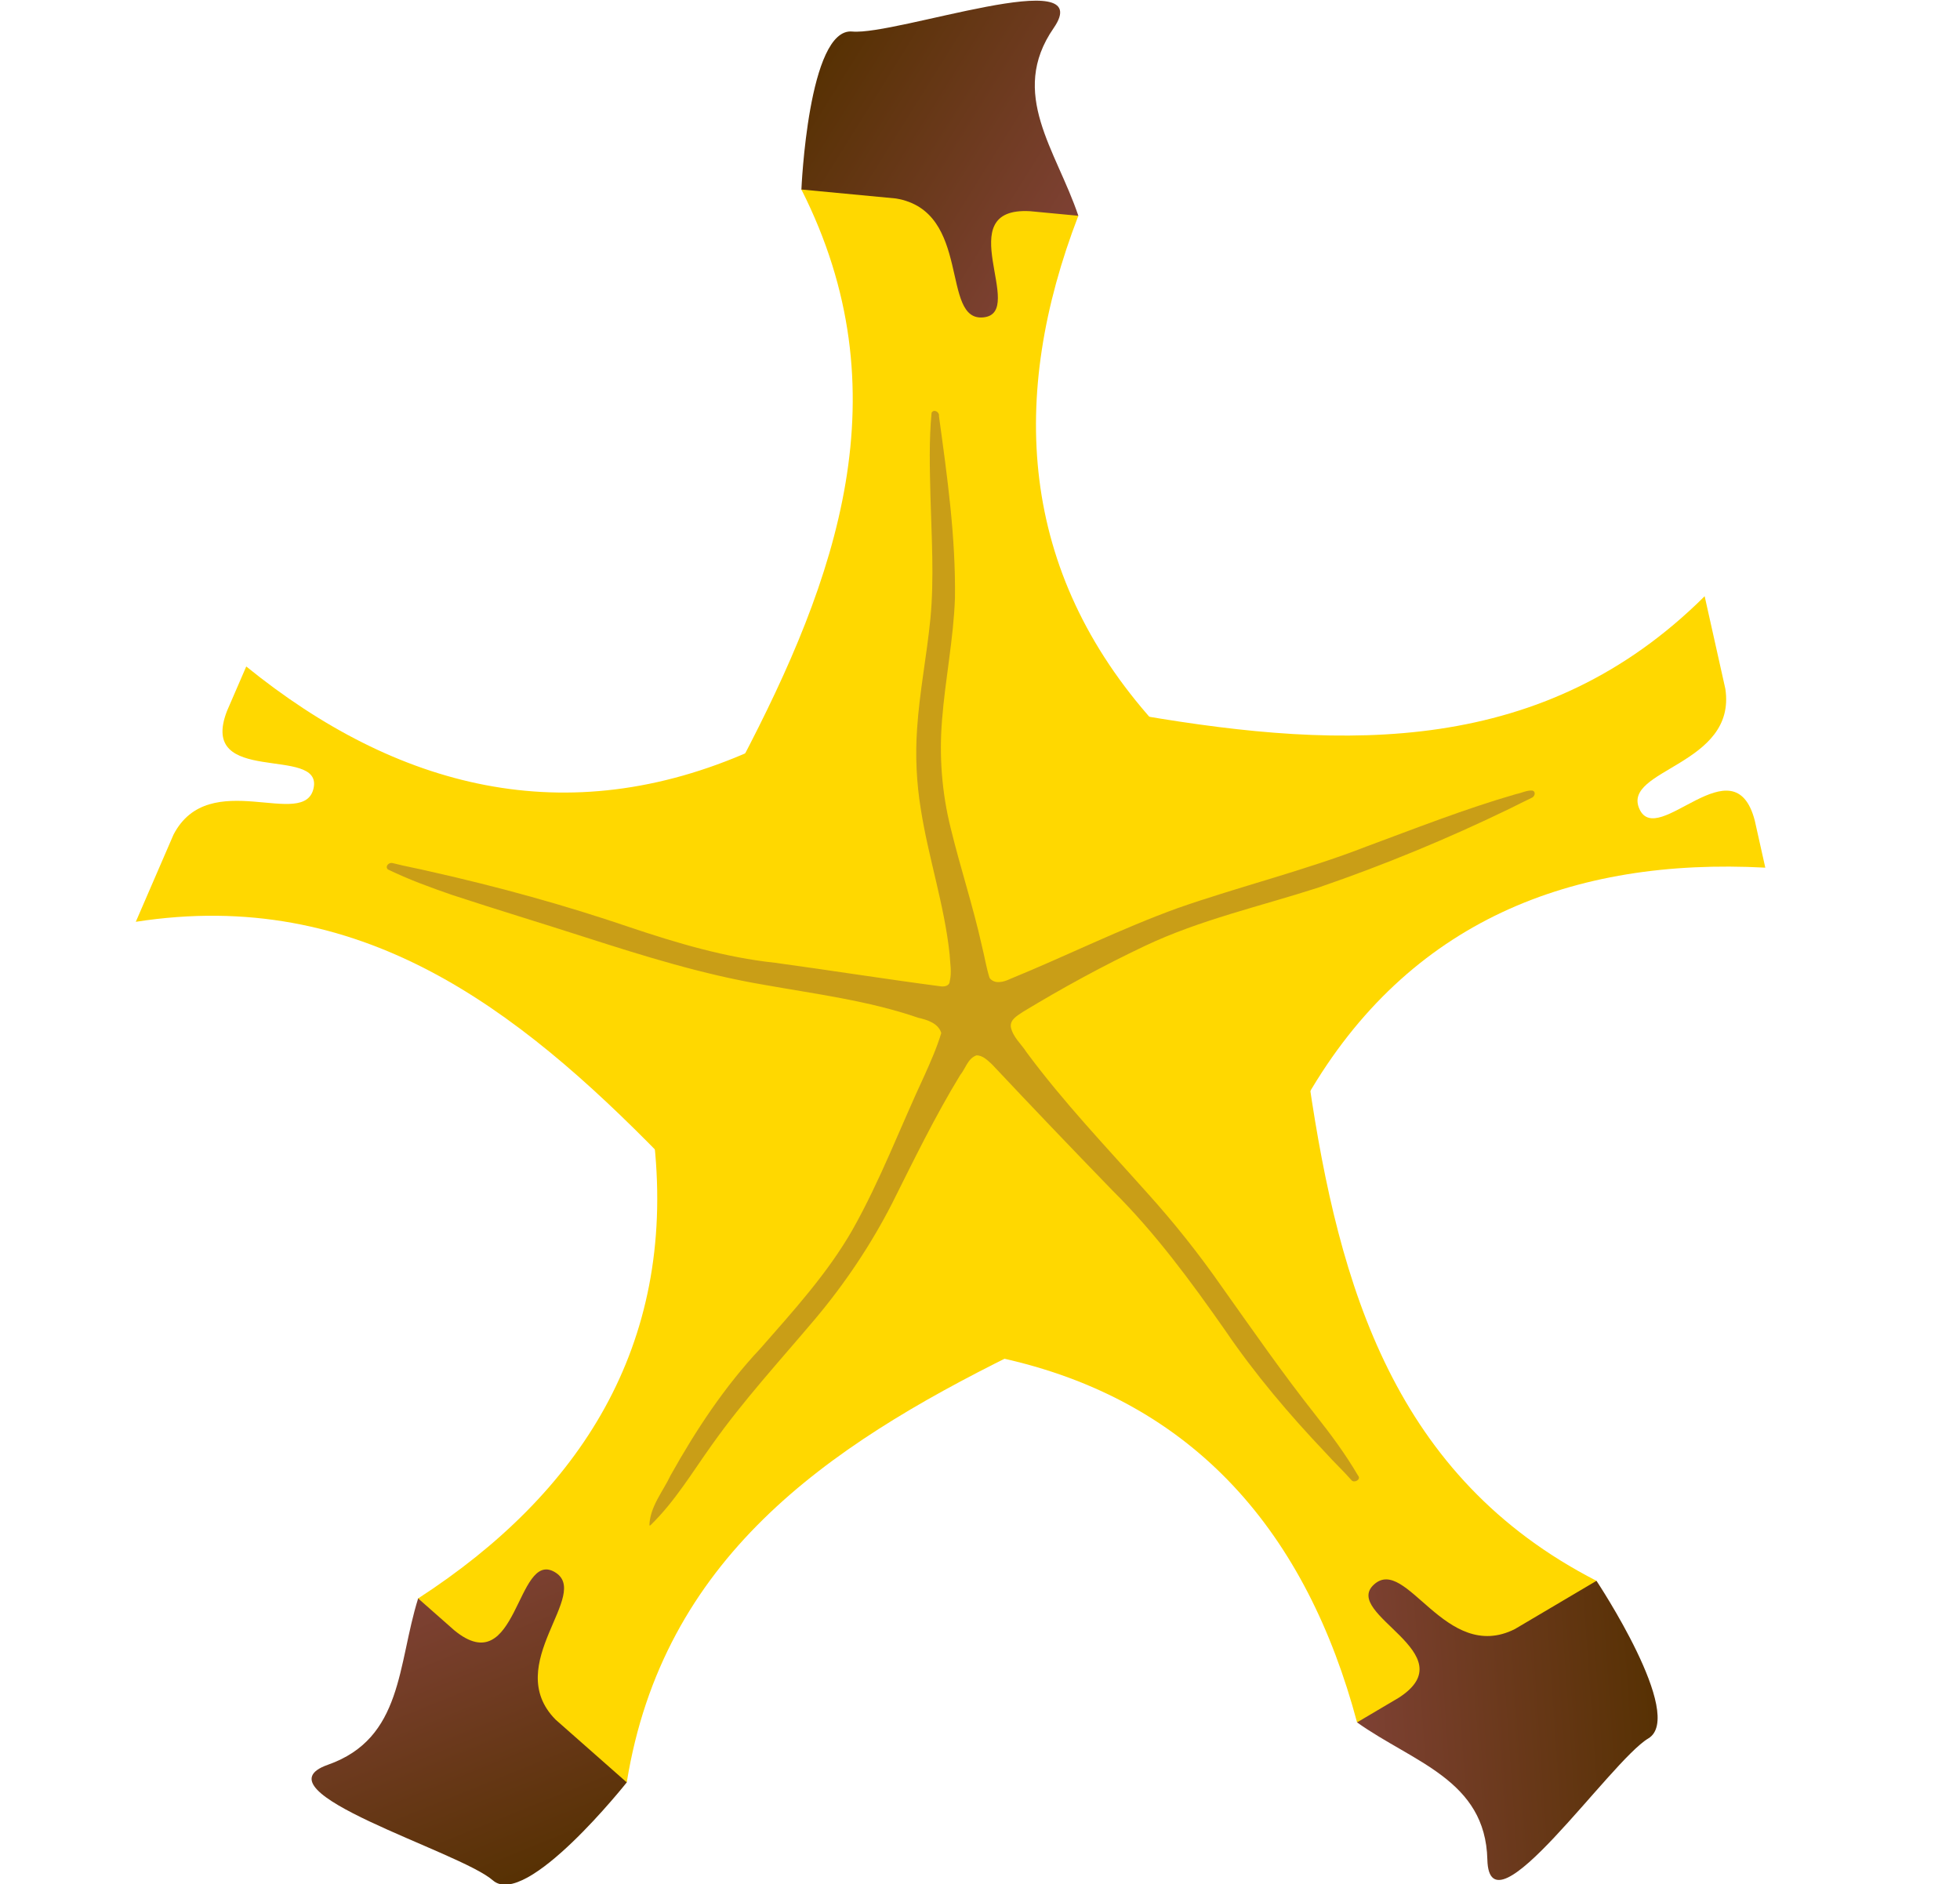
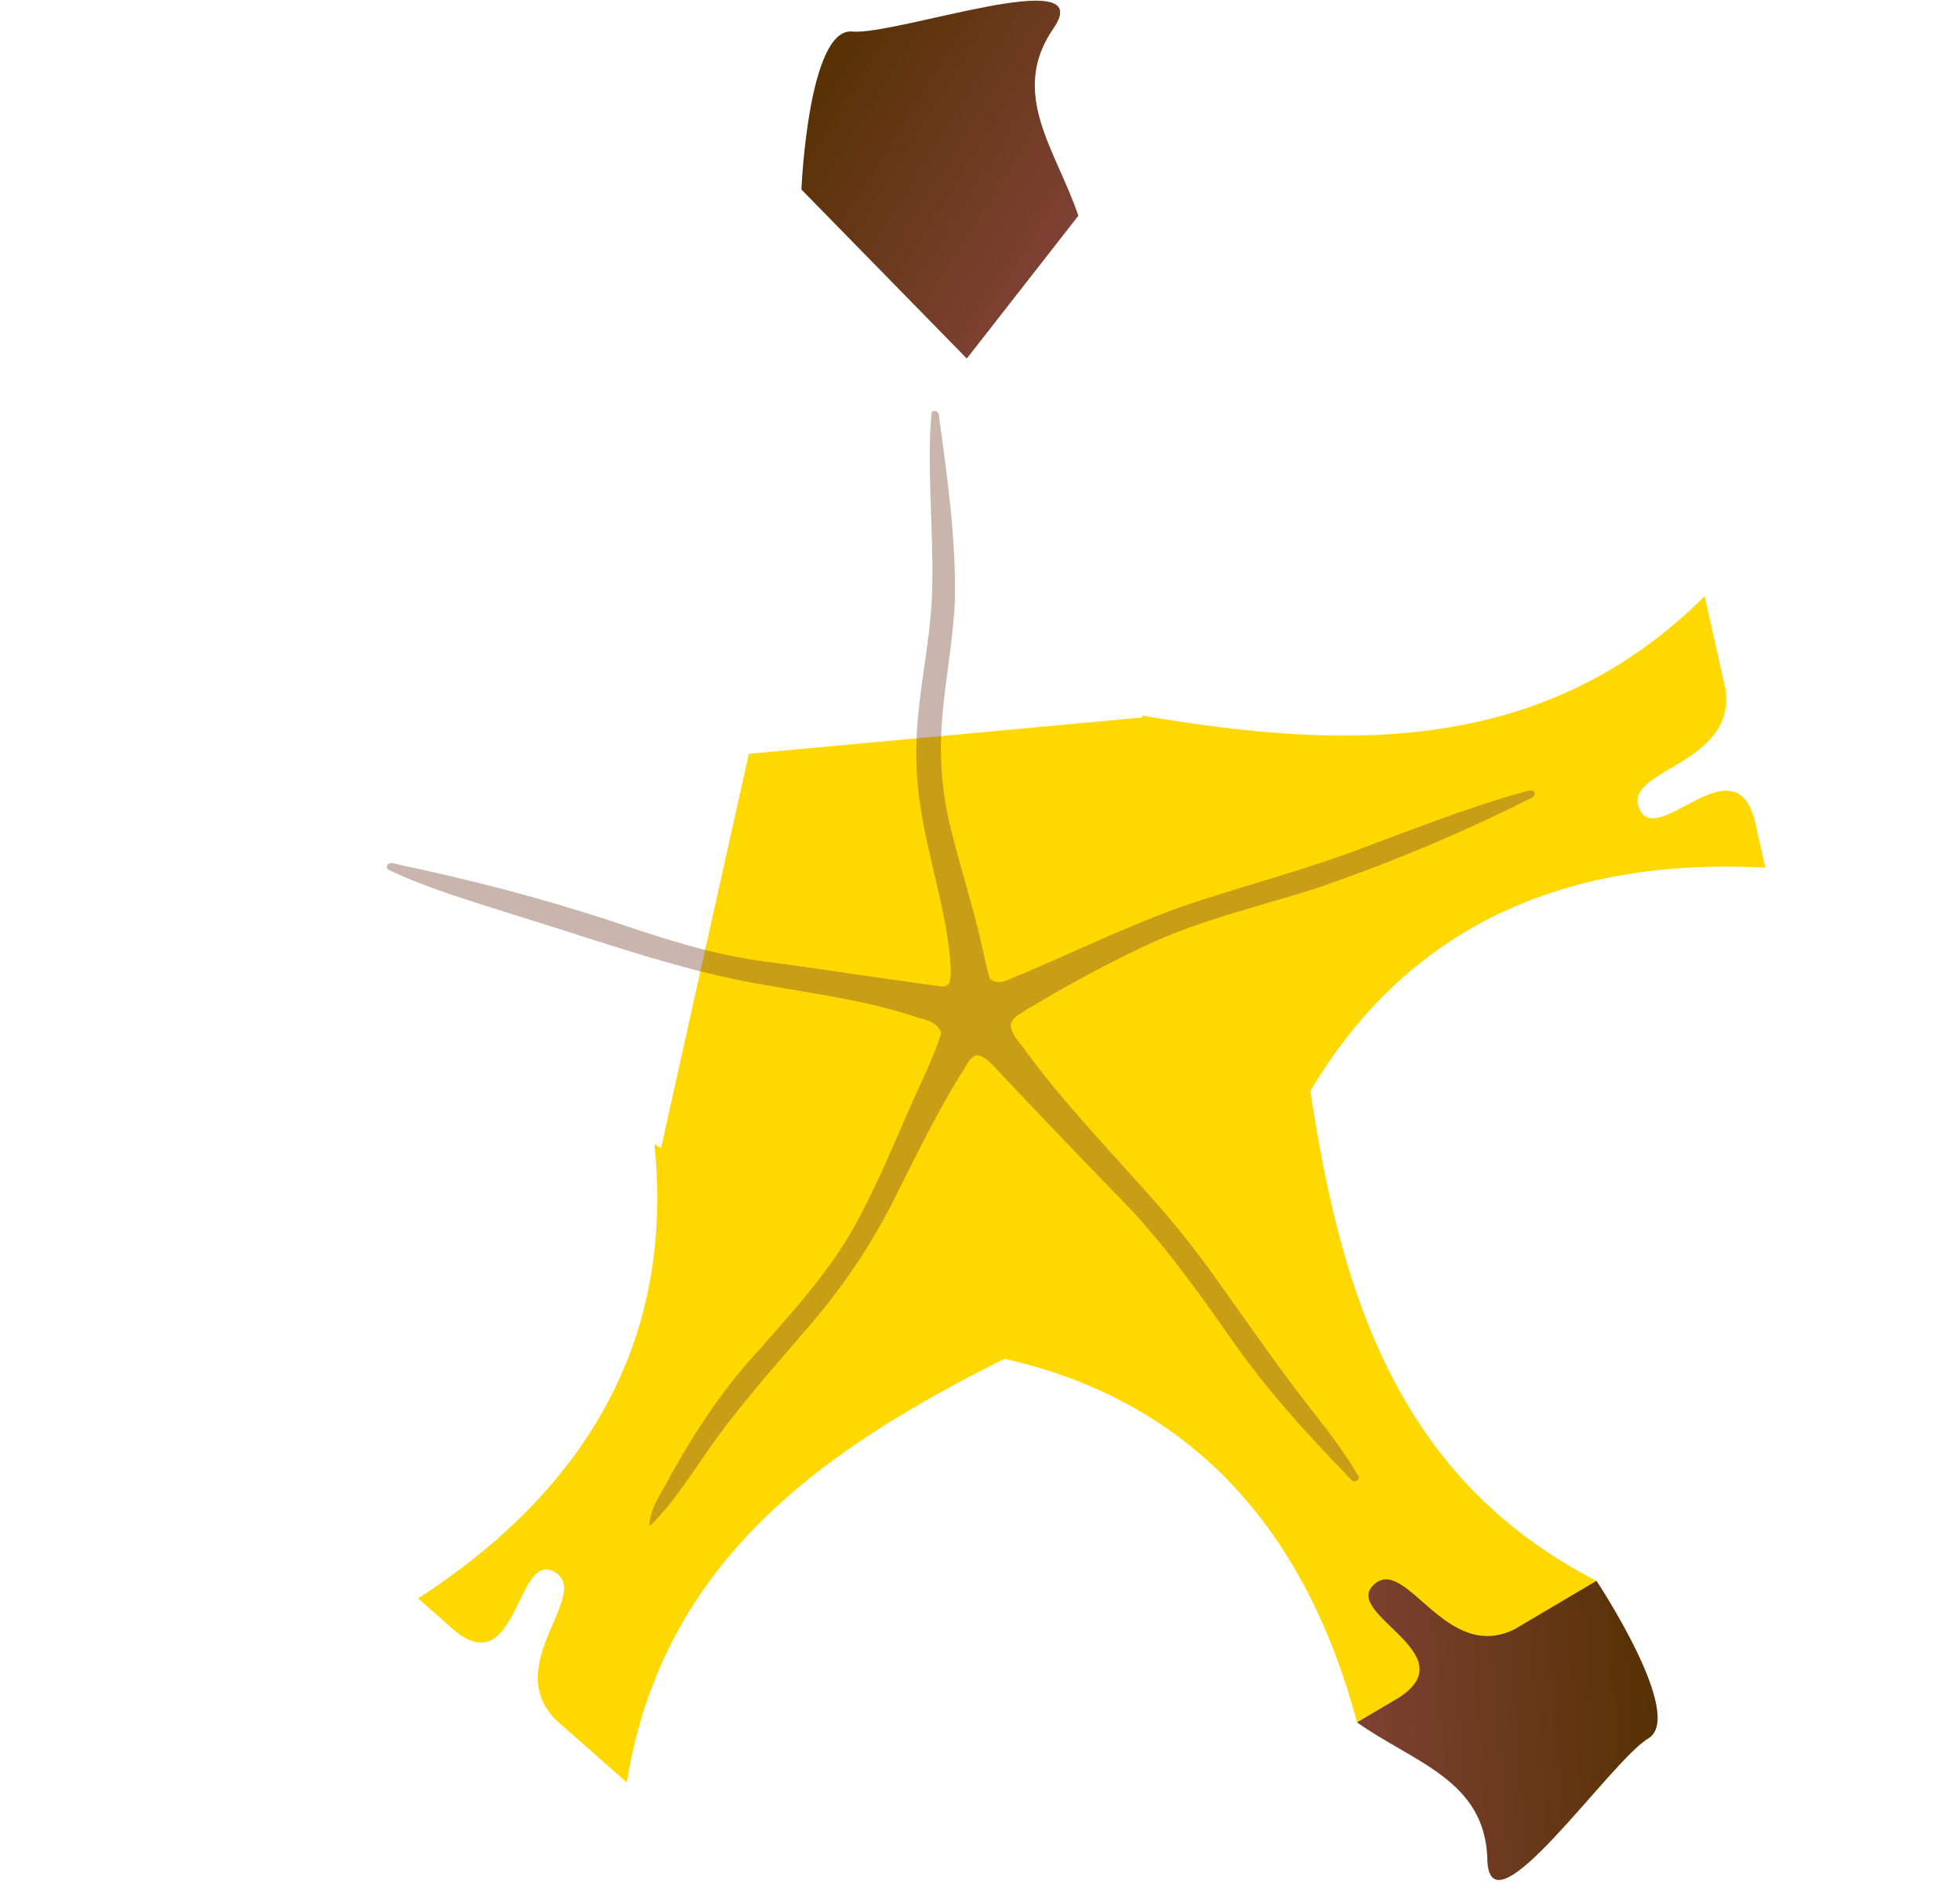
<svg xmlns="http://www.w3.org/2000/svg" xmlns:ns1="http://www.inkscape.org/namespaces/inkscape" xmlns:ns2="http://sodipodi.sourceforge.net/DTD/sodipodi-0.dtd" xmlns:xlink="http://www.w3.org/1999/xlink" id="svg2" ns1:export-filename="./bananastar.png" viewBox="0 0 1024 984.26" ns2:docname="_svgclean2.svg" ns1:export-xdpi="90" version="1.1" ns1:export-ydpi="90" ns1:version="0.48.3.1 r9886">
  <defs id="defs4">
    <linearGradient id="linearGradient3942">
      <stop id="stop3944" style="stop-color:#7e4134" offset="0" />
      <stop id="stop3946" style="stop-color:#573103" offset="1" />
    </linearGradient>
    <filter id="filter3909" ns1:collect="always" color-interpolation-filters="sRGB">
      <feGaussianBlur id="feGaussianBlur3911" stdDeviation="3.09" ns1:collect="always" />
    </filter>
    <linearGradient id="linearGradient3978" y2="276.22" xlink:href="#linearGradient3942" gradientUnits="userSpaceOnUse" x2="-468.54" y1="276.22" x1="-547.86" ns1:collect="always" />
  </defs>
  <ns2:namedview id="base" bordercolor="#666666" ns1:pageshadow="2" ns1:window-y="19" fit-margin-left="0" pagecolor="#ffffff" fit-margin-top="0" ns1:window-maximized="0" ns1:zoom="0.35355339" ns1:window-x="0" ns1:window-height="768" showgrid="false" borderopacity="1.0" ns1:current-layer="layer1" ns1:cx="1441.3762" ns1:cy="101.17904" fit-margin-right="0" fit-margin-bottom="0" ns1:window-width="1024" ns1:pageopacity="0.0" ns1:document-units="px">
    <ns1:grid id="grid3828" originy="-399.93px" enabled="true" originx="895.547px" visible="true" snapvisiblegridlinesonly="true" type="xygrid" empspacing="4" />
  </ns2:namedview>
  <g id="layer1" ns1:label="Layer 1" ns1:groupmode="layer" transform="translate(895.55 263.73)">
    <g id="g3960" transform="matrix(1.973 -.139 -.139 -1.973 938.65 1089.1)">
      <path id="path3820" style="fill:url(#linearGradient3978)" d="m-482.14 307.36s21.14-37.251 10.714-42.5c-10.426-5.249-45.616-49.961-44.643-28.929 0.973 21.033-17.673 26.956-31.786 38.571l5.017 47.587z" ns2:nodetypes="czzccc" ns1:connector-curvature="0" transform="translate(-3.535 -6.061)" />
      <path id="path3050" style="fill:#ffd800" d="m-482.14 307.36c-51.234 31.018-62.371 82.084-66.478 136.67l-87.093-66.666c51.537-14.86 78.191-52.788 87.857-102.86l11.429 5.714c18.929 10.357-13.528 23.083-4.429 30.286 9.099 7.203 17.357-22.214 36.286-14.357z" ns2:nodetypes="ccccczcc" ns1:connector-curvature="0" transform="translate(-3.535 -6.061)" />
      <g id="g3856" ns1:transform-center-x="-157.19779" ns1:transform-center-y="35.849279" transform="matrix(.309 .951 -.951 .309 2.385 922.26)">
        <path id="path3858" ns2:nodetypes="czzccc" style="fill:url(#linearGradient3978)" ns1:connector-curvature="0" d="m-482.14 307.36s21.14-37.251 10.714-42.5c-10.426-5.249-45.616-49.961-44.643-28.929 0.973 21.033-17.673 26.956-31.786 38.571l5.017 47.587z" />
        <path id="path3860" d="m-482.14 307.36c-51.234 31.018-62.371 82.084-66.478 136.67l-87.093-66.666c51.537-14.86 78.191-52.788 87.857-102.86l11.429 5.714c18.929 10.357-13.528 23.083-4.429 30.286 9.099 7.203 17.357-22.214 36.286-14.357z" ns2:nodetypes="ccccczcc" style="fill:#ffd800" ns1:connector-curvature="0" />
      </g>
      <g id="g3862" ns1:transform-center-x="1.5614835" ns1:transform-center-y="168.45338" transform="matrix(-.809 .588 -.588 -.809 -878.67 1214.8)">
        <path id="path3864" ns2:nodetypes="czzccc" style="fill:url(#linearGradient3978)" ns1:connector-curvature="0" d="m-482.14 307.36s21.14-37.251 10.714-42.5c-10.426-5.249-45.616-49.961-44.643-28.929 0.973 21.033-17.673 26.956-31.786 38.571l5.017 47.587z" />
-         <path id="path3866" d="m-482.14 307.36c-51.234 31.018-62.371 82.084-66.478 136.67l-87.093-66.666c51.537-14.86 78.191-52.788 87.857-102.86l11.429 5.714c18.929 10.357-13.528 23.083-4.429 30.286 9.099 7.203 17.357-22.214 36.286-14.357z" ns2:nodetypes="ccccczcc" style="fill:#ffd800" ns1:connector-curvature="0" />
      </g>
      <g id="g3868" ns1:transform-center-x="153.33775" ns1:transform-center-y="44.566974" transform="matrix(-.809 -.588 .588 -.809 -1429.1 467.21)">
-         <path id="path3870" d="m-482.14 307.36s21.14-37.251 10.714-42.5c-10.426-5.249-45.616-49.961-44.643-28.929 0.973 21.033-17.673 26.956-31.786 38.571l5.017 47.587z" ns2:nodetypes="czzccc" style="fill:url(#linearGradient3978)" ns1:connector-curvature="0" />
-         <path id="path3872" ns2:nodetypes="ccccczcc" style="fill:#ffd800" ns1:connector-curvature="0" d="m-482.14 307.36c-51.234 31.018-62.371 82.084-66.478 136.67l-87.093-66.666c51.537-14.86 78.191-52.788 87.857-102.86l11.429 5.714c18.929 10.357-13.528 23.083-4.429 30.286 9.099 7.203 17.357-22.214 36.286-14.357z" />
-       </g>
+         </g>
      <g id="g3874" ns1:transform-center-x="92.263825" ns1:transform-center-y="-124.4601" transform="matrix(.309 -.951 .951 .309 -888.25 -287.3)">
        <path id="path3876" ns2:nodetypes="czzccc" style="fill:url(#linearGradient3978)" ns1:connector-curvature="0" d="m-482.14 307.36s21.14-37.251 10.714-42.5c-10.426-5.249-45.616-49.961-44.643-28.929 0.973 21.033-17.673 26.956-31.786 38.571l5.017 47.587z" />
        <path id="path3878" d="m-482.14 307.36c-51.234 31.018-62.371 82.084-66.478 136.67l-87.093-66.666c51.537-14.86 78.191-52.788 87.857-102.86l11.429 5.714c18.929 10.357-13.528 23.083-4.429 30.286 9.099 7.203 17.357-22.214 36.286-14.357z" ns2:nodetypes="ccccczcc" style="fill:#ffd800" ns1:connector-curvature="0" />
      </g>
      <path id="path3880" d="m-693.67 534.94 105.36 2.298 35.709-100.59-84.322-65.407-87.504 60.458z" style="fill:#ffd800" ns1:connector-curvature="0" />
      <path id="path3822" style="filter:url(#filter3909);fill:#7d4e39;fill-opacity:.416" d="m-734.84 340.69c0.337 5.172 4.021 9.148 6.286 13.569 7.367 12.204 15.675 23.944 25.807 34.025 9.411 10.06 19.133 20.028 26.401 31.813 8.111 13.348 14.094 27.824 21.151 41.727 1.842 3.761 3.667 7.549 5.011 11.523-0.732 2.747-3.756 3.757-6.21 4.41-13.571 5.172-27.978 7.441-42.12 10.458-16.573 3.361-32.578 8.927-48.471 14.608-12.127 4.362-24.34 8.48-36.442 12.911-5.902 2.261-11.792 4.634-17.382 7.582-0.799 0.913 0.408 1.99 1.376 1.69 3.455-1.014 7.007-1.754 10.489-2.709 18.322-4.757 36.425-10.375 54.133-17.072 12.839-4.787 25.947-9.16 39.565-11.066 15.119-2.568 30.179-5.481 45.312-7.968 0.997-0.179 2.441 0.017 2.532 1.273 0.708 2.43 0.266 5.02 0.221 7.512-0.995 13.571-4.972 26.685-6.615 40.167-0.945 7.303-1.037 14.707-0.286 22.033 1.003 10.152 3.341 20.109 4.667 30.215 1.407 11.076 1.044 22.259 1.106 33.395 0.066 7.703 0.083 15.446 1.062 23.092 0.625 1.128 2.25 0.134 1.998-0.974 1.732-16.642 3.534-33.373 2.758-50.129-0.765-11.246-3.416-22.25-4.656-33.44-1.143-9.899-0.698-19.988 1.399-29.734 2.278-10.938 5.445-21.674 7.512-32.659 0.643-2.946 1.009-5.99 1.817-8.876 1.285-1.877 3.869-1.275 5.622-0.491 15.64 5.804 30.835 12.79 46.708 17.962 17.339 5.423 35.172 9.167 52.329 15.189 13.809 4.602 27.542 9.509 41.665 13.084 1.472 0.23 2.919 0.948 4.41 0.843 1.132-0.183 0.84-1.507 0.042-1.928-2.08-0.928-4.173-1.864-6.247-2.83-17.33-7.72-35.132-14.388-53.267-19.959-16.13-4.637-32.777-7.768-48.243-14.473-11.684-5.069-23.073-10.811-34.174-17.047-1.446-0.924-3.598-1.966-3.439-3.979 0.412-2.806 2.693-4.776 4.076-7.121 9.672-14.015 21.033-26.737 31.927-39.791 7.09-8.381 13.644-17.21 19.62-26.418 8.038-12.138 15.942-24.376 24.596-36.09 4.029-5.459 7.899-11.05 11.133-17.024 0.919-1.041-0.935-2.093-1.742-1.333-2.17 2.674-4.684 5.145-6.906 7.812-9.682 10.876-18.766 22.329-26.563 34.643-8.967 13.746-18.298 27.367-29.599 39.327-10.77 11.864-21.464 23.8-32.045 35.831-1.173 1.135-2.512 2.643-4.254 2.604-2.382-0.82-3.062-3.523-4.591-5.255-7.33-11.17-13.555-23.005-19.918-34.737-6.184-11.14-13.667-21.542-22.184-31.016-9.968-11.046-20.419-21.698-29.428-33.569-5.662-7.377-10.735-15.317-17.669-21.61l-0.125-0.031-0.156 0.031z" ns1:transform-center-x="-0.34907719" ns1:transform-center-y="14.684013" ns1:connector-curvature="0" transform="matrix(.96 -.036 .036 .96 -41.015 -20.025)" />
    </g>
  </g>
</svg>